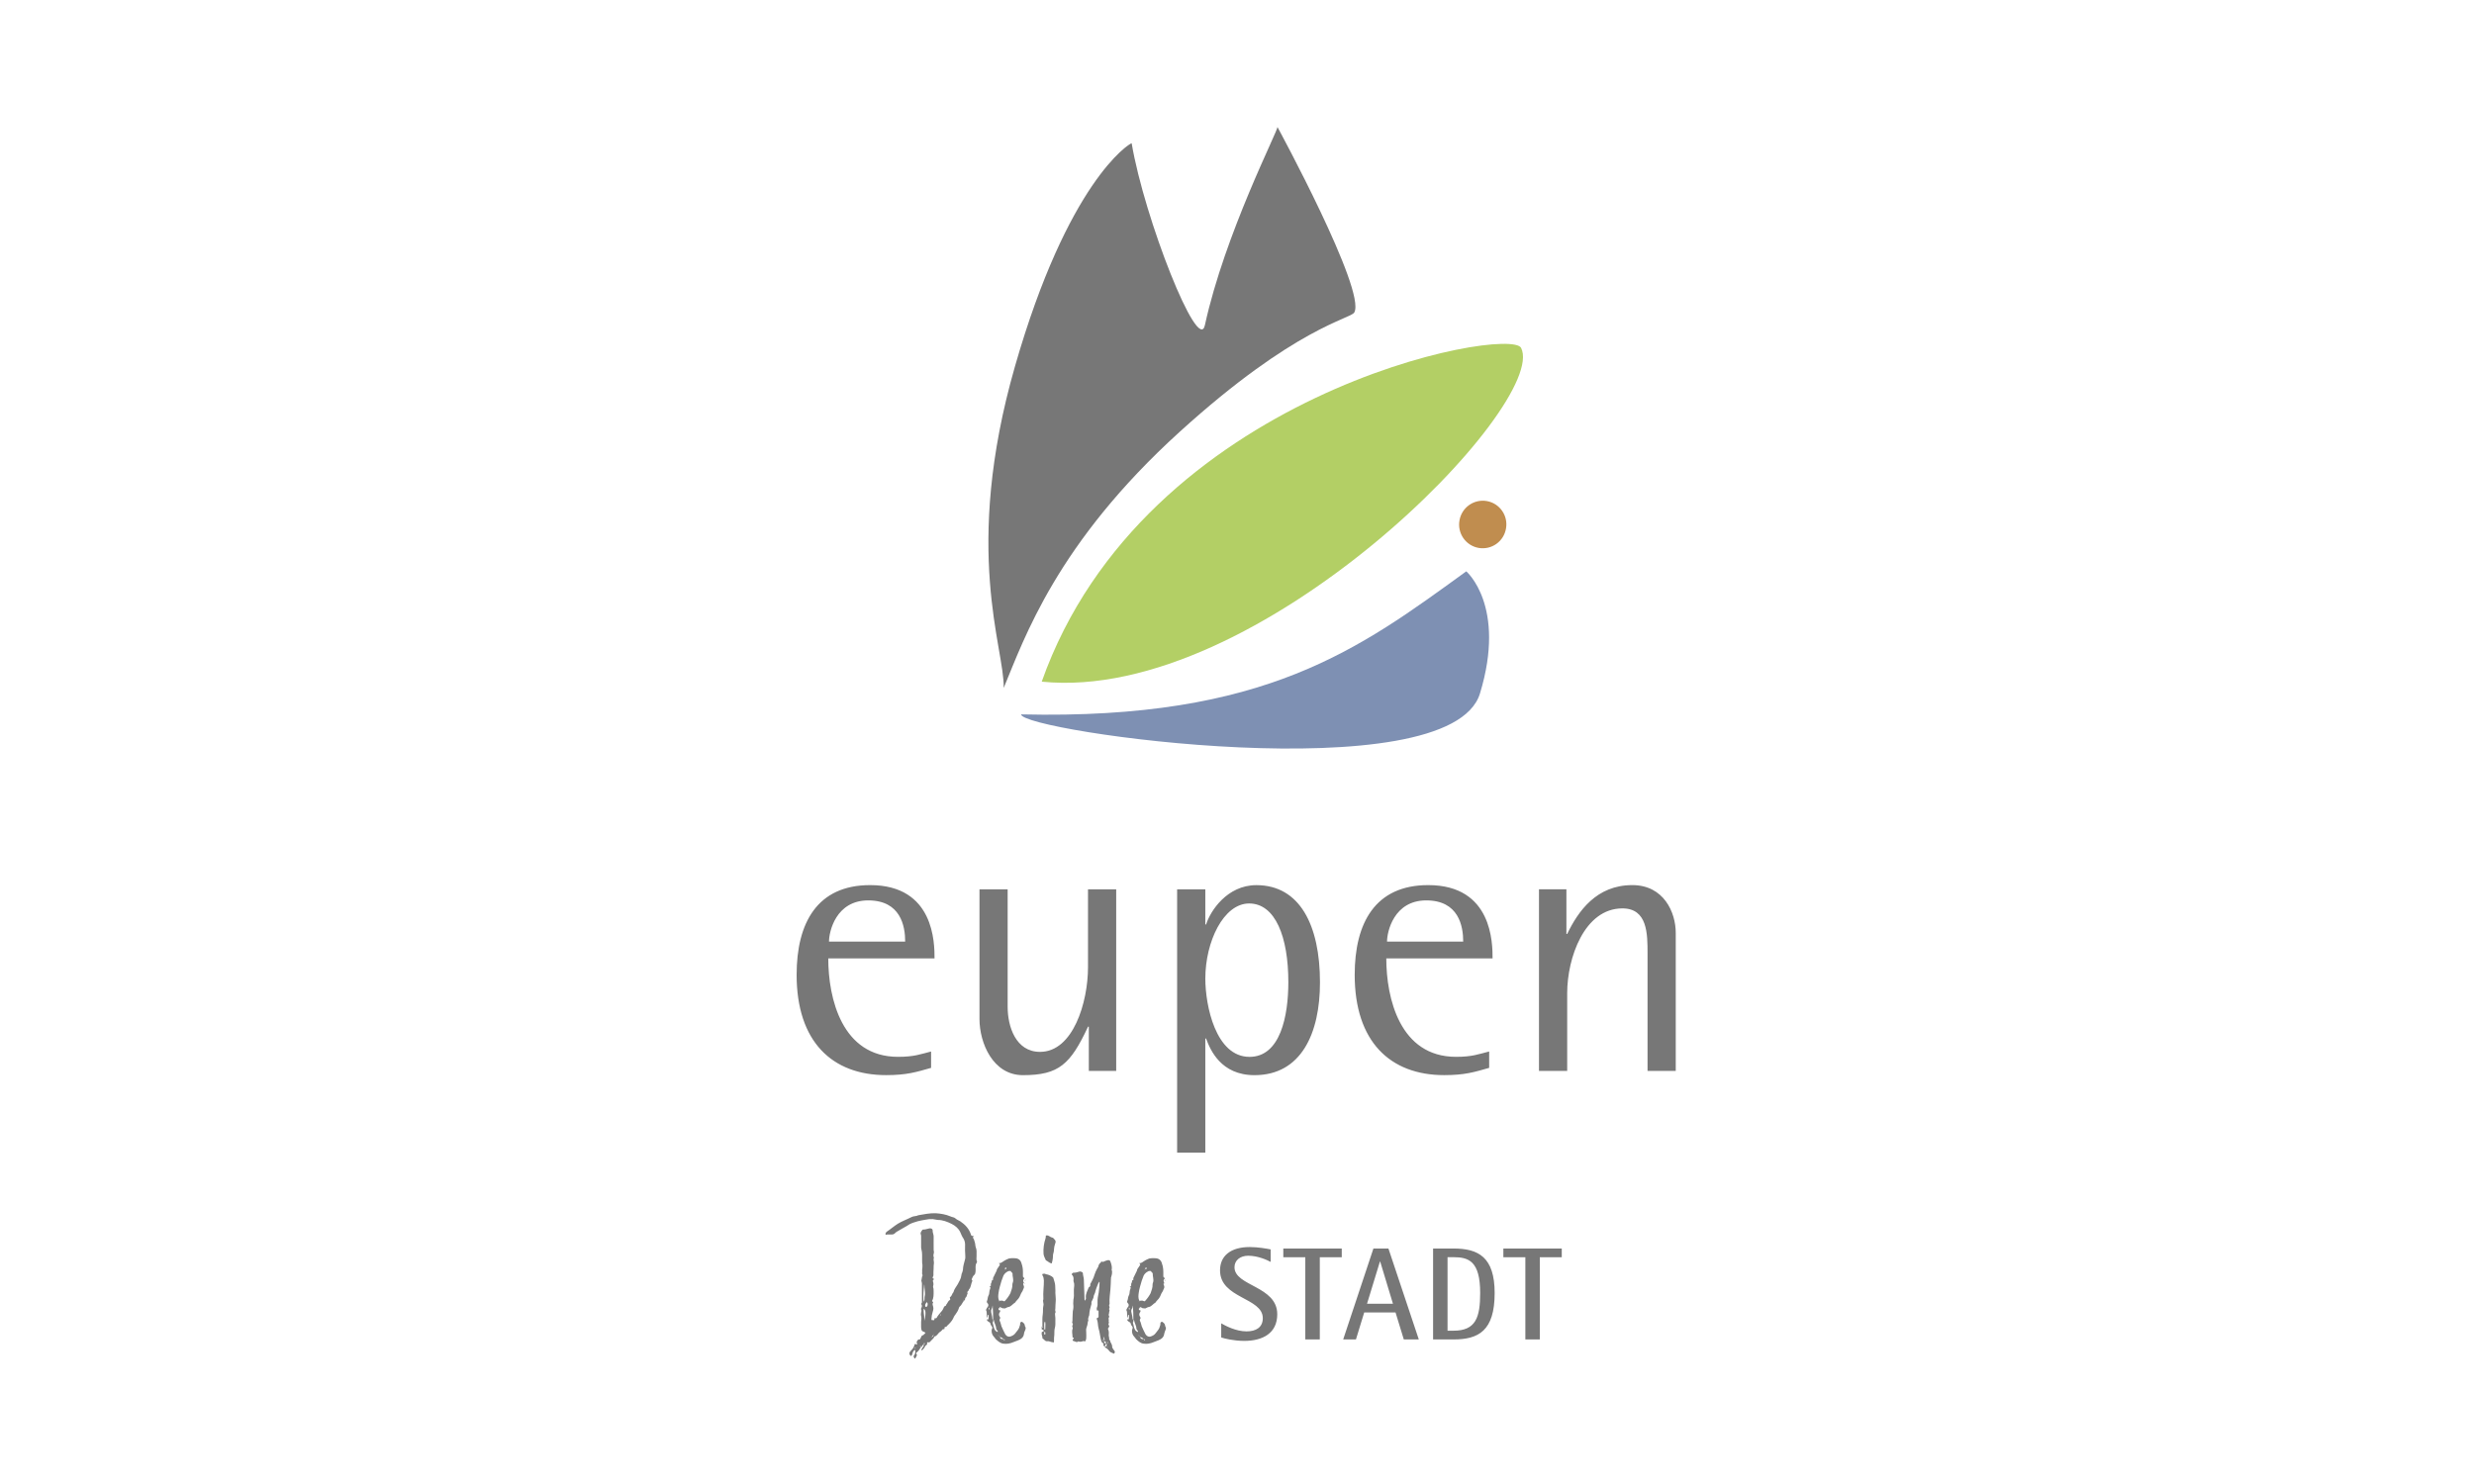
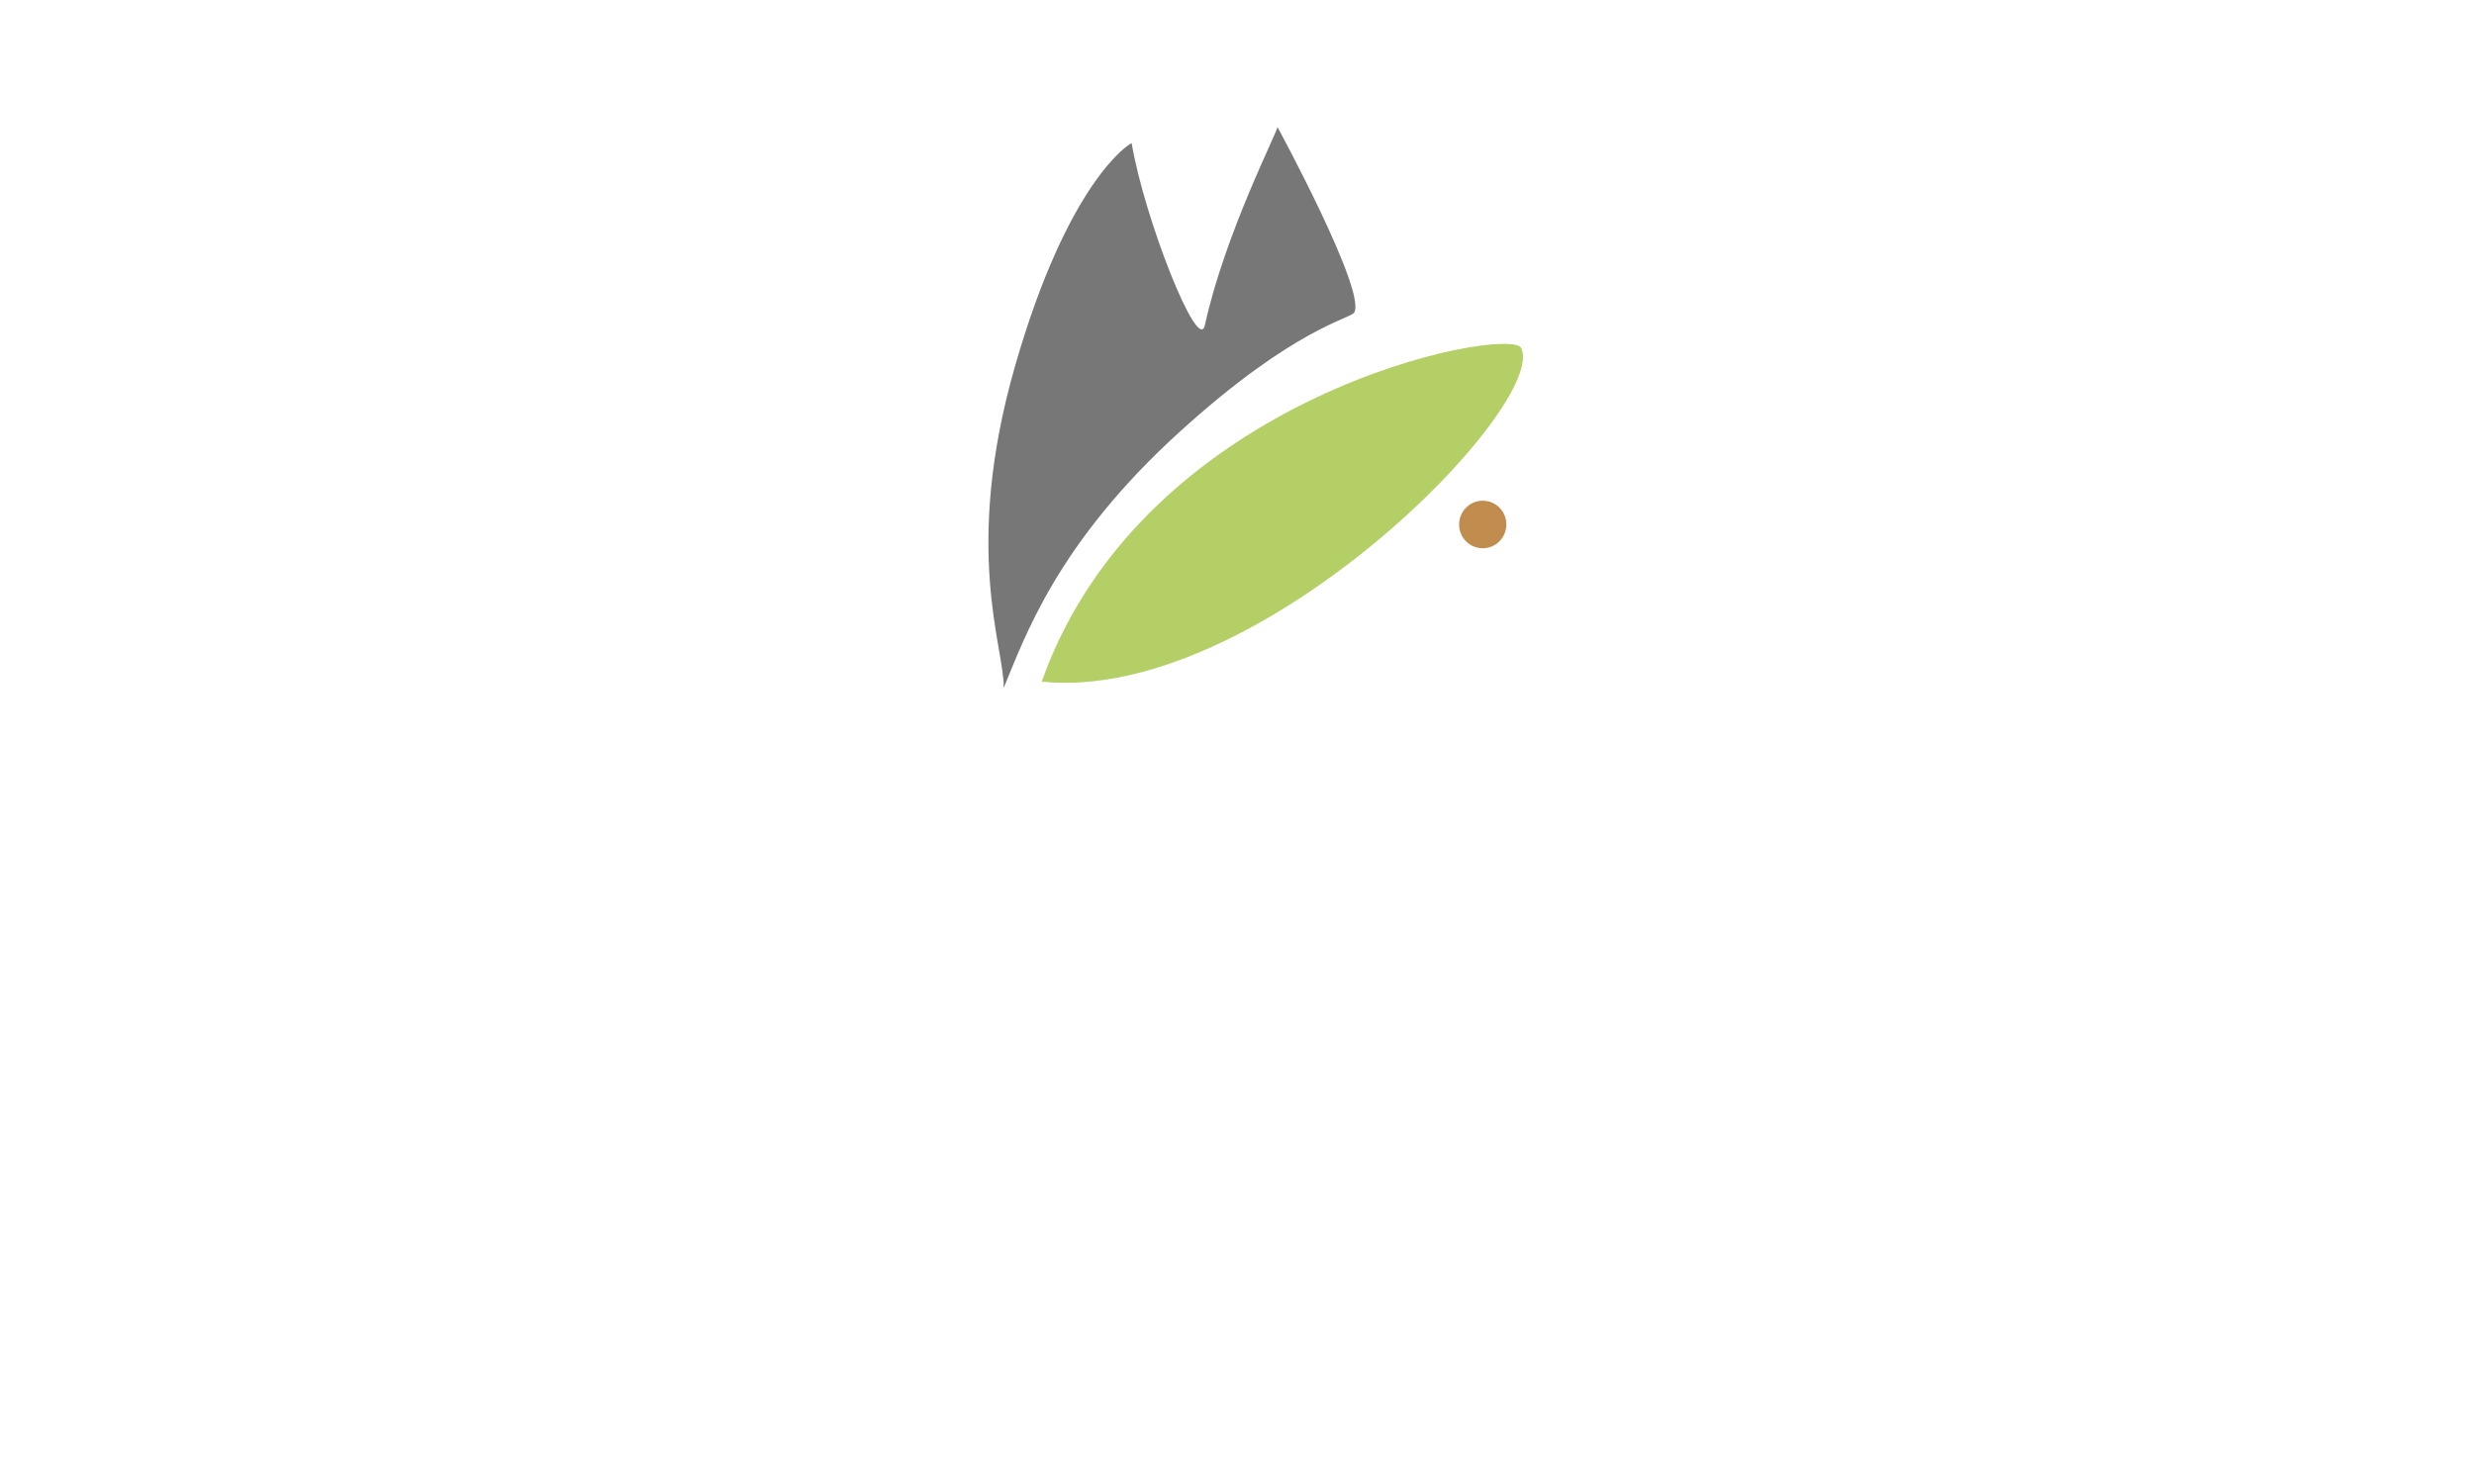
<svg xmlns="http://www.w3.org/2000/svg" width="500" height="300" viewBox="0 0 500 300" fill="none">
  <g clip-path="url(#clip0_2711_345)">
    <path d="M243.509 65.741C247.536 47.253 258.338 26.332 258.173 25.666C258.173 25.666 276.16 58.765 273.703 63.166C272.964 64.492 261.818 66.047 238.414 87.297C213.576 109.843 207.032 129.005 202.849 139.072C203.05 131.078 194.437 111.348 205.126 74.064C215.817 36.783 228.158 29.049 228.71 28.953C231.28 44.2 242.187 71.796 243.509 65.741Z" fill="#777777" />
    <path d="M304.367 106.826C304.824 104.229 303.089 101.752 300.498 101.294C299.252 101.074 297.97 101.359 296.933 102.087C295.896 102.814 295.19 103.924 294.97 105.172C294.853 105.794 294.861 106.433 294.993 107.051C295.124 107.67 295.377 108.256 295.736 108.776C296.096 109.296 296.554 109.739 297.086 110.081C297.618 110.422 298.212 110.654 298.833 110.763C299.455 110.872 300.092 110.857 300.708 110.718C301.324 110.579 301.906 110.319 302.421 109.953C302.935 109.586 303.373 109.122 303.707 108.585C304.041 108.048 304.265 107.45 304.367 106.826Z" fill="#C08D4F" />
-     <path d="M296.337 115.501C296.337 115.501 304.495 122.462 299.108 140.18C293.028 160.172 206.365 147.86 206.365 144.416C255.886 145.584 274.853 131.062 296.337 115.501Z" fill="#7E90B3" />
    <path d="M307.417 70.329C313.093 81.64 254.423 142.276 210.536 137.799C231.205 79.386 305.115 65.748 307.417 70.329Z" fill="#B3CF65" />
-     <path d="M188.176 212.567C186.025 213.107 184.793 213.645 181.482 213.645C170.166 213.645 167.394 201.841 167.394 193.742H188.871C188.871 190.733 188.871 178.93 175.858 178.93C165.161 178.93 161 186.564 161 197.058C161 210.561 168.157 217.343 179.092 217.343C183.253 217.343 185.173 216.729 188.176 215.875V212.567ZM167.543 190.352C167.543 188.346 168.926 182.021 175.47 182.021C182.013 182.021 182.94 187.186 182.94 190.352H167.543ZM220.044 216.497H225.587V179.783H219.888V195.515C219.888 202.613 216.884 212.642 210.192 212.642C205.261 212.642 203.647 207.477 203.647 203.541V179.783H197.956V206.011C197.956 210.793 200.644 217.351 206.734 217.351C214.046 217.351 216.353 215.113 219.894 207.552H220.052V216.497H220.044ZM237.898 233.009H243.598V209.948H243.755C244.599 212.261 246.758 217.351 253.533 217.351C262.999 217.351 266.77 208.863 266.77 198.608C266.77 187.037 262.693 178.937 253.914 178.937C247.99 178.937 244.599 184.184 243.755 186.88H243.598V179.783H237.898V233.009ZM243.598 197.837C243.598 190.352 247.287 182.642 252.449 182.642C257.762 182.642 260.376 189.431 260.376 198.533C260.376 205.396 258.763 213.652 252.525 213.652C245.675 213.645 243.598 203.233 243.598 197.837ZM300.954 212.567C298.795 213.107 297.57 213.645 294.26 213.645C282.944 213.645 280.172 201.841 280.172 193.742H301.65C301.65 190.733 301.65 178.93 288.644 178.93C277.94 178.93 273.787 186.564 273.787 197.058C273.787 210.561 280.943 217.343 291.879 217.343C296.04 217.343 297.96 216.729 300.963 215.875V212.567H300.954ZM280.321 190.352C280.321 188.346 281.704 182.021 288.247 182.021C294.791 182.021 295.717 187.186 295.717 190.352H280.321ZM311.031 216.497H316.732V200.764C316.732 193.668 320.197 183.637 327.891 183.637C332.972 183.637 332.972 188.802 332.972 192.739V216.497H338.671V188.57C338.671 184.485 336.287 178.93 329.893 178.93C322.654 178.93 318.965 184.177 316.732 188.802H316.574V179.776H311.031V216.497ZM256.813 252.576C256.096 252.439 254.287 252.096 252.583 252.096C248.783 252.096 246.571 253.825 246.571 256.811C246.571 262.538 255.214 262.276 255.214 266.482C255.214 268.346 253.832 269.146 251.92 269.146C249.769 269.146 247.639 268.001 246.81 267.523V270.373C247.37 270.584 249.387 271.07 251.465 271.07C255.162 271.07 258.135 269.55 258.135 265.689C258.135 259.933 249.492 260.038 249.492 256.175C249.492 254.791 250.634 253.855 252.256 253.855C254.249 253.855 256.14 254.739 256.805 255.105V252.575L256.813 252.576ZM263.805 270.777H266.734V254.154H271.17V252.395H259.359V254.154H263.805V270.779V270.777ZM271.462 270.777H274.038L275.711 265.314H282.038L283.712 270.779H286.744L280.604 252.395H277.57L271.46 270.779L271.462 270.777ZM278.886 255.03H278.939L281.517 263.555H276.28L278.886 255.03ZM289.629 270.777H293.751C298.802 270.777 302.073 269.049 302.073 261.399C302.073 254.125 298.78 252.395 293.751 252.395H289.629V270.779V270.777ZM292.55 254.146H293.745C296.8 254.146 299.146 254.918 299.146 261.392C299.146 266.325 298.264 269.012 293.745 269.012H292.55V254.146ZM308.268 270.777H311.197V254.154H315.635V252.395H303.832V254.154H308.276V270.779H308.268V270.777ZM184.844 274.671C185.152 274.498 185.181 274.198 185.316 273.959C185.346 273.892 185.248 273.794 185.21 273.719C185.144 273.616 185.144 273.518 185.21 273.451C185.614 273.181 185.817 272.777 186.084 272.402C186.22 272.402 186.256 272.268 186.325 272.163C186.392 272.029 186.459 271.828 186.697 271.828C186.667 271.931 186.697 271.998 186.667 272.096C186.524 272.305 186.39 272.52 186.264 272.739C186.233 272.806 186.092 272.875 186.264 272.942C186.294 272.942 186.399 272.942 186.436 272.912C186.608 272.672 186.877 272.469 186.944 272.201C187.049 271.931 187.519 271.893 187.347 271.489C187.347 271.459 187.519 271.288 187.549 271.325C187.75 271.43 187.884 271.355 188.021 271.19C188.289 270.854 188.692 270.614 188.864 270.18C189.439 270.075 189.573 269.468 190.006 269.236C190.142 269.131 190.314 269.035 190.41 268.832C190.516 268.63 190.881 268.794 190.948 268.526H190.985C190.889 268.526 190.814 268.488 190.851 268.39C190.851 268.354 190.918 268.354 190.948 268.323C190.985 268.293 190.985 268.218 191.015 268.189C191.12 268.189 191.149 268.256 191.149 268.354V268.323C191.351 268.084 191.554 267.851 191.792 267.649C192.196 267.245 192.568 266.774 192.771 266.235C192.848 266.063 192.951 265.903 193.077 265.762C193.346 265.36 193.652 264.954 193.787 264.447C193.808 264.347 193.854 264.254 193.921 264.177C194.362 263.84 194.496 263.3 194.834 262.927C194.863 262.927 194.899 262.927 194.899 262.889C195.139 262.754 194.968 262.447 195.168 262.312C195.407 262.148 195.371 261.803 195.505 261.602C195.64 261.43 195.438 261.294 195.505 261.16C195.61 260.988 195.81 260.921 195.81 260.687C196.282 260.216 196.215 259.506 196.521 258.93C196.557 258.863 196.319 258.727 196.387 258.593C196.521 258.323 196.626 257.95 196.857 257.785C197.126 257.544 197.126 257.312 197.163 257.006C197.163 256.736 197.193 256.43 197.163 256.13C197.163 255.861 197.193 255.591 197.365 255.322C197.432 255.216 197.499 255.12 197.432 254.986C197.26 254.581 197.394 254.139 197.365 253.736C197.365 253.197 197.432 252.657 197.193 252.119C197.088 251.811 197.126 251.474 197.021 251.174C196.888 250.838 196.888 250.501 196.618 250.195C196.618 250.195 196.722 250.03 196.722 249.956C196.722 249.887 196.685 249.82 196.685 249.783C196.446 249.956 196.282 249.783 196.244 249.619C195.871 248.405 195.063 247.561 194.056 246.886C193.749 246.684 193.384 246.579 193.143 246.347C192.839 246.041 192.434 246.078 192.098 245.905C191.157 245.501 190.142 245.329 189.103 245.262C187.922 245.224 186.742 245.463 185.599 245.666C185.158 245.905 184.659 245.8 184.218 246.041C183.305 246.512 182.328 246.849 181.453 247.387C180.647 247.896 179.967 248.503 179.197 249.012C179.13 249.049 179.092 249.117 179.063 249.184C178.996 249.29 178.928 249.386 178.966 249.52C179.063 249.723 179.168 249.588 179.272 249.558H179.944C180.347 249.588 180.72 249.558 180.991 249.184C181.125 249.049 181.297 248.982 181.461 248.876C182.066 248.503 182.641 248.204 183.217 247.867C183.455 247.732 183.658 247.597 183.859 247.462C184.397 247.194 184.934 247.058 185.471 246.886C185.981 246.782 186.481 246.646 186.99 246.579C187.486 246.464 187.996 246.419 188.505 246.445C188.841 246.482 189.177 246.579 189.513 246.617C190.56 246.617 191.471 246.991 192.345 247.425C193.084 247.799 193.726 248.338 194.064 249.079C194.265 249.521 194.437 249.994 194.706 250.36C195.012 250.869 195.079 251.37 195.041 251.945C195.041 252.523 195.012 253.091 195.079 253.668C195.109 254.041 195.109 254.378 195.012 254.678C194.84 255.322 194.639 255.959 194.609 256.669C194.609 256.872 194.504 257.073 194.437 257.312C194.362 257.449 194.316 257.599 194.303 257.755C194.234 258.465 193.862 259.035 193.562 259.611C193.258 260.149 192.822 260.622 192.689 261.235C192.383 261.505 192.419 261.976 192.016 262.215C191.814 262.351 192.218 262.62 191.949 262.822C191.747 262.927 191.613 263.128 191.508 263.331C191.441 263.495 191.336 263.601 191.239 263.735C191.208 263.84 191.172 263.974 191.105 263.974C190.799 264.041 190.732 264.311 190.633 264.55C190.499 264.887 190.26 265.126 190.029 265.396C189.79 265.704 189.521 265.973 189.357 266.311C189.326 266.415 189.185 266.512 189.154 266.512C188.782 266.34 188.887 266.646 188.82 266.819C188.789 266.991 188.684 266.857 188.617 266.857C188.445 266.857 188.243 266.991 188.243 266.654C188.264 266.15 188.355 265.651 188.512 265.172C188.684 264.663 188.684 264.364 188.512 263.855C188.482 263.766 188.472 263.671 188.483 263.577C188.495 263.484 188.528 263.394 188.579 263.315C188.648 263.151 188.512 263.181 188.445 263.114C188.415 263.084 188.348 263.008 188.379 262.979C188.713 262.402 188.684 261.729 188.684 261.085C188.648 260.846 188.715 260.546 188.617 260.344C188.484 260.038 188.715 259.768 188.648 259.498C188.617 259.364 188.648 259.229 188.579 259.125C188.476 258.922 188.549 258.817 188.686 258.683C188.82 258.547 188.751 258.518 188.579 258.444C188.476 258.405 188.476 258.271 188.512 258.204C188.579 258.032 188.684 257.867 188.648 257.665C188.648 257.261 188.648 256.887 188.684 256.482C188.684 256.108 188.684 255.704 188.751 255.337C188.782 255 188.579 254.596 188.751 254.259C188.687 254.123 188.652 253.975 188.647 253.824C188.641 253.673 188.667 253.523 188.721 253.383C188.82 253.047 188.654 252.777 188.692 252.469C188.722 252.065 188.654 250.344 188.692 249.939C188.692 249.537 188.453 249.131 188.49 248.727C188.49 248.421 188.185 248.285 187.848 248.323C187.406 248.39 187.003 248.593 186.57 248.562C186.436 248.562 186.399 248.668 186.331 248.735C186.235 248.899 186.092 249.072 186.063 249.244C186.025 249.416 186.13 249.581 186.159 249.783V252.014C186.159 252.186 186.159 252.387 186.227 252.59C186.325 252.963 186.361 253.331 186.361 253.706V254.783C186.361 255.088 186.361 255.427 186.428 255.726C186.459 256.062 186.392 256.437 186.361 256.774C186.361 256.976 186.392 257.178 186.361 257.351C186.294 257.59 186.564 257.724 186.392 257.994C186.294 258.166 186.325 258.436 186.256 258.637C186.223 258.711 186.206 258.792 186.206 258.873C186.206 258.955 186.223 259.035 186.256 259.11C186.287 259.213 186.325 259.349 186.325 259.483V263.264C186.325 263.398 186.122 263.533 186.227 263.706C186.361 263.907 186.325 264.148 186.227 264.349C186.159 264.447 186.092 264.655 186.159 264.722C186.294 264.925 186.197 265.126 186.159 265.329C186.128 265.569 186.092 265.802 186.159 266.003C186.265 266.445 186.197 266.811 186.159 267.215V268.293C186.159 268.495 186.197 268.698 186.265 268.899C186.294 269.102 186.533 269.139 186.705 269.236C186.81 269.303 186.944 269.341 187.04 269.408C186.978 269.551 186.871 269.67 186.735 269.745V269.715C186.705 269.985 186.331 269.887 186.264 270.09C186.159 270.329 186.063 270.494 185.958 270.697C185.853 270.898 185.719 270.733 185.652 270.764C185.383 270.965 185.144 271.236 185.345 271.639C185.412 271.774 185.314 271.841 185.173 271.745C185.001 271.677 184.867 271.677 184.838 271.811C184.732 272.32 184.434 272.726 184.061 273.091C183.994 273.158 183.925 273.226 183.889 273.293C183.717 273.533 183.792 273.87 184.023 274.072C184.09 274.139 184.128 274.139 184.195 274.072C184.292 273.966 184.367 273.87 184.367 273.736C184.464 273.398 184.569 273.061 184.905 272.86C185.039 273.128 184.972 273.398 184.936 273.637C184.936 273.773 184.762 273.907 184.703 274.041C184.598 274.177 184.636 274.282 184.703 274.378C184.749 274.431 184.815 274.565 184.844 274.671ZM186.705 263.122C186.638 262.919 186.608 262.544 186.608 262.073C186.608 261.16 186.742 259.977 186.78 259.611L186.818 259.851C186.818 260.389 186.951 260.965 186.951 261.505C186.951 261.669 186.951 261.878 186.885 262.043C186.818 262.312 186.885 262.62 186.818 262.889C186.802 262.95 186.735 263.189 186.705 263.122ZM194.825 262.852C194.758 262.852 194.727 262.852 194.691 262.822V262.785C194.788 262.747 194.788 262.815 194.825 262.852ZM187.175 264.2C187.072 264.2 186.974 264.102 186.974 263.892C186.974 263.719 187.078 263.488 187.309 263.218L187.444 263.421C187.482 263.526 187.482 263.585 187.482 263.69C187.475 264.035 187.311 264.2 187.175 264.2ZM186.802 267.005V266.7C186.802 266.258 186.764 265.892 186.697 265.45C186.667 265.209 186.667 264.91 186.667 264.604C186.936 264.671 187.041 265.008 187.041 265.45C187.041 266.055 186.869 266.803 186.802 267.005ZM190.104 265.921C190.037 265.921 189.999 265.815 190.037 265.718C190.037 265.718 190.067 265.687 190.104 265.687C190.104 265.756 190.142 265.794 190.142 265.861C190.142 265.854 190.104 265.892 190.104 265.921ZM188.654 269.873C188.654 269.805 188.684 269.805 188.722 269.738C188.789 269.873 188.722 269.873 188.654 269.873ZM188.453 270.247C188.453 270.113 188.453 269.977 188.625 269.912C188.625 270.044 188.655 270.209 188.453 270.247ZM188.386 270.412C188.319 270.442 188.281 270.381 188.319 270.344C188.319 270.306 188.35 270.277 188.415 270.277C188.423 270.344 188.424 270.381 188.386 270.412ZM186.705 271.796C186.705 271.7 186.735 271.631 186.735 271.556C186.735 271.52 186.802 271.489 186.802 271.489C186.833 271.52 186.869 271.52 186.869 271.556C186.907 271.7 186.869 271.796 186.705 271.796ZM186.092 272.373L185.995 272.305C185.964 272.274 185.964 272.201 185.964 272.133C185.964 272.096 185.995 272.096 186.033 272.065C186.063 272.096 186.1 272.171 186.1 272.238V272.373H186.092ZM184.882 272.575C184.882 272.575 184.852 272.544 184.852 272.508L184.957 272.402L185.062 272.508C185.01 272.546 184.947 272.57 184.882 272.575ZM202.81 271.631C203.483 271.729 204.155 271.601 204.797 271.326C205.133 271.219 205.441 271.055 205.777 270.951C206.419 270.681 206.889 270.306 206.956 269.594C206.986 269.326 207.12 269.087 207.225 268.817C207.292 268.683 207.292 268.511 207.292 268.344C207.158 268.248 207.158 268.107 207.12 267.942C207.09 267.605 206.852 267.433 206.583 267.23C206.449 267.163 206.209 267.268 206.18 267.469C206.18 267.642 206.18 267.875 206.075 268.076C205.978 268.616 205.603 269.02 205.269 269.431C205.057 269.744 204.75 269.981 204.394 270.105C203.922 270.344 203.454 270.172 203.184 269.768C202.915 269.229 202.646 268.719 202.409 268.143C202.272 267.77 202.235 267.366 202.034 266.998C201.996 266.864 201.996 266.729 202.065 266.663C202.161 266.489 202.199 266.392 202.065 266.221C201.862 265.913 201.824 265.614 202.034 265.306C202.101 265.239 202.13 265.172 202.13 265.105C202.161 264.94 202.13 264.768 201.891 264.873C201.891 264.873 201.824 264.805 201.824 264.767C201.788 264.596 201.788 264.462 201.96 264.393C201.99 264.229 202.13 264.229 202.264 264.296C202.466 264.364 202.571 264.565 202.841 264.46C203.041 264.596 203.213 264.46 203.416 264.364C203.513 264.326 203.655 264.229 203.752 264.229C204.357 264.162 204.663 263.585 205.164 263.315C205.336 263.009 205.635 262.777 205.836 262.508C206.171 262.104 206.239 261.593 206.545 261.16C206.681 261.026 206.717 260.787 206.814 260.584C206.895 260.472 206.941 260.339 206.948 260.201C206.955 260.063 206.922 259.926 206.852 259.806C206.814 259.671 206.746 259.604 206.814 259.468C206.814 259.401 206.881 259.401 206.95 259.364C206.778 259.094 206.681 258.788 206.98 258.518C207.114 258.383 206.98 258.346 206.912 258.279C206.807 258.248 206.74 258.107 206.74 258.04V257.194C206.74 256.617 206.673 256.011 206.471 255.471C206.306 254.73 205.798 254.357 205.059 254.357C204.82 254.326 204.587 254.357 204.319 254.357C204.022 254.364 203.732 254.446 203.475 254.596C203.274 254.701 203.034 254.797 202.871 254.931L202.399 255.239C202.228 255.344 202.065 255.344 201.824 255.375C201.96 255.442 202.027 255.479 202.063 255.576C202.101 255.607 202.063 255.71 202.033 255.779C201.966 255.913 201.862 256.047 201.765 256.183C201.66 256.384 201.429 256.556 201.429 256.857C201.16 257.329 200.957 257.904 200.689 258.375C200.622 258.511 200.861 258.712 200.554 258.78C200.353 258.884 200.487 259.116 200.353 259.319C200.218 259.491 200.248 259.722 200.248 259.925C200.218 260.03 200.114 260.059 200.047 260.097C199.912 260.134 199.979 260.203 200.084 260.232C200.151 260.27 200.256 260.299 200.151 260.404C200.005 260.745 199.924 261.111 199.912 261.482C199.899 261.625 199.853 261.763 199.778 261.886C199.576 262.261 199.643 262.694 199.442 263.069C199.427 263.128 199.428 263.191 199.446 263.25C199.463 263.309 199.495 263.363 199.539 263.405C199.778 263.645 199.807 263.878 199.673 264.117C199.501 264.29 199.434 264.491 199.337 264.655C199.165 264.895 199.442 265.03 199.404 265.262C199.404 265.434 199.404 265.597 199.434 265.8C199.465 265.972 199.404 266.206 199.568 266.407C199.606 266.206 199.606 266.072 199.606 265.934C199.606 265.869 199.673 265.8 199.673 265.8C199.771 265.8 199.807 265.869 199.807 265.936C199.807 266.175 199.807 266.445 199.771 266.677C199.771 266.744 199.74 266.744 199.635 266.707C199.605 266.707 199.532 266.677 199.501 266.707C199.471 266.774 199.434 266.841 199.501 266.947C199.568 267.014 199.635 267.111 199.771 267.186C200.04 267.32 200.174 267.456 200.212 267.762C200.279 267.963 200.451 268.069 200.516 268.235C200.549 268.284 200.566 268.343 200.566 268.402C200.566 268.462 200.549 268.52 200.516 268.57C200.461 268.675 200.425 268.789 200.413 268.907C200.382 269.416 200.518 269.851 200.854 270.224C201.026 270.36 201.093 270.532 201.188 270.666C201.66 271.085 202.138 271.565 202.81 271.631ZM203.11 256.572C203.11 256.505 203.11 256.37 203.14 256.302C203.14 256.271 203.274 256.271 203.311 256.271C203.349 256.271 203.416 256.302 203.416 256.378C203.416 256.408 203.385 256.512 203.349 256.512C203.282 256.535 203.213 256.535 203.11 256.573V256.572ZM203.013 256.669C202.982 256.602 203.013 256.564 203.08 256.564C203.08 256.594 203.049 256.631 203.049 256.669H203.013ZM201.87 263.084C201.764 262.979 201.87 262.979 201.937 262.979C201.668 262.44 201.735 261.901 201.802 261.393C201.908 260.546 202.176 259.738 202.407 258.93C202.504 258.593 202.676 258.287 202.781 257.919C202.982 257.477 203.318 257.209 203.722 257.005C203.828 256.939 203.96 256.939 204.058 256.939C204.163 256.939 204.297 256.939 204.297 256.976C204.327 257.215 204.671 257.283 204.633 257.485C204.602 258.061 204.902 258.668 204.701 259.244C204.637 259.382 204.604 259.533 204.604 259.686C204.634 260.291 204.402 260.831 204.201 261.437C203.911 261.989 203.549 262.5 203.125 262.957C203.057 263.061 202.959 263.091 202.818 263.024C202.549 262.822 202.243 262.986 201.945 262.957V262.994L201.87 263.084ZM207.12 258.861C207.227 258.861 207.323 258.861 207.227 258.69C207.227 258.765 207.158 258.794 207.12 258.863V258.861ZM207.053 258.997C207.084 258.966 207.084 258.892 207.12 258.863C207.09 258.893 207.024 258.893 207.024 258.966C206.986 258.997 207.023 259.035 207.053 258.997ZM207.023 259.543H207.061C207.091 259.447 207.024 259.408 206.994 259.408C206.986 259.439 206.986 259.506 207.024 259.543H207.023ZM200.718 266.767C200.622 266.767 200.554 266.7 200.554 266.631C200.554 266.123 200.382 265.689 200.315 265.247C200.272 265.018 200.306 264.781 200.413 264.573C200.584 264.401 200.518 264.169 200.615 263.93C200.689 264.91 200.718 265.825 200.718 266.767ZM199.875 264.739C199.837 264.701 199.807 264.671 199.807 264.602L199.837 264.364H199.904C199.904 264.431 199.971 264.537 199.971 264.633C199.979 264.671 199.912 264.709 199.875 264.739ZM202.034 264.573C202.101 264.604 202.13 264.573 202.101 264.506C202.034 264.476 201.996 264.476 201.966 264.401C202.004 264.468 202.004 264.537 202.034 264.573ZM201.496 269.229C201.324 269.125 201.161 269.027 201.055 268.825C200.787 268.352 200.787 267.881 200.613 267.373C200.75 267.171 200.712 267.037 200.75 266.796C200.787 266.796 200.854 266.834 200.854 266.864C200.921 267.44 201.325 267.979 201.325 268.585C201.354 268.788 201.563 268.921 201.66 269.125V269.192C201.63 269.296 201.593 269.267 201.496 269.229ZM201.87 270.044C201.802 270.044 201.764 270.008 201.764 269.94C201.764 269.902 201.794 269.902 201.794 269.902C201.832 269.979 201.832 270.008 201.87 270.044ZM202.071 270.209C201.966 270.209 201.937 270.142 201.937 270.075C201.995 270.103 202.042 270.15 202.071 270.209ZM202.81 270.718C202.339 270.718 202.138 270.614 202.071 270.247C202.206 270.314 202.34 270.381 202.445 270.419C202.609 270.48 202.707 270.584 202.81 270.718ZM203.013 270.921C202.982 270.921 202.908 270.921 202.877 270.883C202.847 270.815 202.847 270.787 202.81 270.748H202.946C203.013 270.748 203.041 270.779 203.08 270.815C203.08 270.883 203.041 270.921 203.013 270.921ZM212.418 255.389C212.515 255.427 212.552 255.427 212.582 255.322C212.649 255.052 212.716 254.812 212.754 254.544C212.821 254.236 212.784 253.937 212.821 253.63C212.851 253.361 212.993 253.091 212.993 252.822C212.993 252.552 213.06 252.245 213.09 251.976C213.134 251.77 213.191 251.568 213.262 251.37C213.434 251.033 213.329 250.726 213.06 250.494C212.955 250.36 212.821 250.187 212.657 250.187C212.253 250.12 211.984 249.715 211.543 249.745L211.371 249.776C211.341 249.977 211.371 250.149 211.304 250.352C210.968 251.351 210.831 252.407 210.901 253.459C210.931 253.966 211.207 254.334 211.372 254.776C211.738 254.948 212.007 255.255 212.418 255.389ZM212.985 271.392C212.985 271.288 213.052 271.19 213.016 271.085C212.985 270.681 213.046 270.239 213.082 269.805C213.119 269.363 213.052 268.892 213.187 268.459C213.321 267.986 213.291 267.514 213.291 267.043V266.437C213.254 266.198 213.254 265.965 213.224 265.726C213.157 265.486 213.396 265.283 213.329 265.149C213.194 264.91 213.291 264.677 213.291 264.476C213.329 264.003 213.291 263.533 213.358 263.091C213.426 262.619 213.291 261.841 213.291 261.369C213.329 260.861 213.254 260.36 213.254 259.851C213.224 259.274 212.985 258.802 212.851 258.264C212.447 257.889 211.938 257.687 211.401 257.59C211.304 257.59 211.237 257.485 211.132 257.485C210.998 257.485 210.863 257.485 210.729 257.515C210.595 257.62 210.662 257.822 210.729 257.889C210.931 258.197 210.931 258.533 210.968 258.87C210.998 260.014 210.767 261.168 210.87 262.651C210.67 263.091 211.006 263.526 210.87 263.937C210.737 264.543 210.834 265.149 210.737 265.764C210.639 266.37 210.67 266.976 210.67 267.59V268.062C210.467 268.197 210.534 268.331 210.534 268.503C210.504 268.706 210.534 268.876 210.842 268.773C210.878 268.773 210.945 269.177 210.842 269.245C210.775 269.274 210.639 269.139 210.572 269.245C210.438 269.619 210.572 269.956 210.677 270.322C210.708 270.36 210.61 270.457 210.647 270.494C210.781 270.628 210.916 270.764 211.088 270.898C211.222 271.033 211.394 271.168 211.625 271.137C212.028 271.07 212.336 271.309 212.701 271.34C212.783 271.325 212.888 271.363 212.985 271.392ZM211.17 268.794L211.065 268.727C211.065 268.526 211.035 268.151 211.035 267.814C211.035 267.575 211.065 267.341 211.141 267.209C211.245 267.073 211.275 267.514 211.275 267.651C211.268 267.881 211.269 269.229 211.17 268.794ZM210.759 268.421C210.729 268.354 210.692 268.315 210.692 268.256C210.662 268.218 210.692 268.151 210.692 268.122C210.723 268.122 210.788 268.122 210.788 268.189C210.819 268.219 210.819 268.293 210.819 268.354C210.826 268.39 210.797 268.39 210.759 268.421ZM211.035 269.633V269.596C211.035 269.46 211.065 269.357 211.065 269.221L211.17 269.251C211.371 269.251 211.103 269.29 211.275 269.521C211.371 269.671 211.065 269.979 211.035 269.633ZM225.117 273.652C225.117 273.652 225.221 273.616 225.221 273.585C225.252 273.413 225.393 273.315 225.252 273.113C225.145 272.942 224.811 272.575 224.78 272.335C224.78 271.893 224.646 271.692 224.446 271.325C224.339 271.19 224.377 271.085 224.377 270.989C224.377 270.883 224.138 270.959 224.175 270.787C224.205 270.517 224.108 270.247 224.071 269.979C224.108 269.537 224.138 269.102 223.936 268.698C223.906 268.601 223.906 268.562 223.974 268.495C224.146 268.264 224.309 268.053 224.041 267.822C224.01 267.755 224.01 267.649 224.079 267.515C224.105 267.456 224.119 267.392 224.119 267.328C224.119 267.263 224.105 267.199 224.079 267.14C224.01 267.073 224.146 266.834 224.079 266.736C223.982 266.564 224.079 266.43 224.146 266.264C224.182 266.198 224.182 266.062 224.146 266.026C224.01 265.861 224.079 265.651 224.146 265.45C224.182 265.314 224.146 265.142 224.213 265.008C224.318 264.873 224.146 264.738 224.146 264.604C224.182 264.468 224.28 264.296 224.243 264.2C224.146 263.997 224.108 263.825 224.243 263.623C224.28 263.585 224.243 263.517 224.243 263.488C224.175 262.544 224.347 261.631 224.415 260.689C224.452 260.015 224.519 259.303 224.519 258.631C224.519 258.524 224.557 258.459 224.519 258.361C224.654 257.822 224.893 257.283 224.654 256.669C224.654 256.669 224.691 256.639 224.691 256.602C224.757 256.093 224.624 255.591 224.452 255.12C224.318 254.783 224.28 254.745 223.944 254.745C223.674 254.812 223.435 254.851 223.204 254.985C223.07 255.052 222.906 255.157 222.696 255.052C222.66 254.985 222.524 255.052 222.495 255.158C222.457 255.36 222.226 255.36 222.159 255.532C222.091 255.704 221.987 255.837 221.987 256.003C221.949 256.175 221.852 256.273 221.785 256.376C221.534 256.815 221.331 257.28 221.179 257.762C221.091 258.09 220.966 258.406 220.806 258.706C220.635 258.974 220.537 259.311 220.335 259.581C220.403 259.887 220.335 260.12 220.031 260.255C219.79 260.928 219.387 261.535 219.454 262.312C219.521 262.485 219.417 262.649 219.349 262.822L219.253 262.927C219.215 262.86 219.185 262.822 219.185 262.755C219.154 261.407 219.089 260.09 219.051 258.735C219.051 258.262 218.848 257.822 218.848 257.351C218.812 257.215 218.648 257.148 218.514 257.081C218.378 257.043 218.206 257.014 218.073 257.081C217.698 257.178 217.333 257.32 216.93 257.283C216.862 257.283 216.758 257.38 216.69 257.418C216.623 257.523 216.556 257.657 216.659 257.724C216.9 257.963 216.967 258.233 216.967 258.532C216.936 258.773 216.936 259.072 217.033 259.274C217.138 259.514 217.064 259.678 217.1 259.88C217.029 260.418 217.007 260.962 217.033 261.505C217.033 261.811 217.064 262.111 217.003 262.38C216.9 262.755 216.936 263.122 216.9 263.495C216.936 263.87 216.967 264.273 216.9 264.64C216.829 264.917 216.794 265.201 216.795 265.486C216.795 265.823 216.758 266.13 216.758 266.43C216.72 266.7 216.795 267.006 216.69 267.276C216.659 267.312 216.69 267.38 216.72 267.448C216.854 267.62 216.854 267.783 216.758 267.919C216.652 268.084 216.72 268.189 216.758 268.323C216.795 268.428 216.825 268.526 216.795 268.593C216.556 269.131 216.758 269.671 216.758 270.209C216.72 270.344 216.825 270.412 216.959 270.45C217.026 270.486 217.056 270.517 216.997 270.584L216.825 270.787C216.72 270.959 216.787 271.055 216.959 271.091C217.295 271.16 217.601 271.466 217.937 271.16C218.244 271.332 218.543 271.227 218.85 271.13C218.892 271.111 218.938 271.102 218.984 271.102C219.03 271.102 219.076 271.111 219.118 271.13C219.29 271.236 219.357 271.13 219.425 270.965C219.462 270.831 219.529 270.697 219.529 270.561C219.567 270.157 219.529 269.753 219.529 269.349C219.529 269.041 219.462 268.742 219.567 268.472C219.732 268.04 219.835 267.586 219.872 267.125C220.075 266.954 219.836 266.721 219.939 266.482C220.008 266.28 220.046 266.04 220.142 265.838V265.733C220.178 265.059 220.342 264.416 220.545 263.773C220.583 263.668 220.612 263.533 220.583 263.436C220.545 263.197 220.679 262.994 220.784 262.791C220.851 262.59 221.015 262.387 221.015 262.148C221.053 261.744 221.351 261.437 221.389 261.003C221.494 260.599 221.658 260.226 221.792 259.858C221.859 259.619 221.995 259.386 222.129 259.146H222.195C222.195 259.146 222.226 259.184 222.226 259.213C222.195 259.887 222.159 260.599 222.054 261.271C221.92 261.947 221.785 262.59 221.815 263.233C221.815 263.608 221.852 263.945 221.71 264.282C221.605 264.454 221.68 264.686 221.68 264.887C221.71 264.918 221.786 264.956 221.815 264.956C221.882 264.986 221.949 264.82 222.016 264.986V266.033C222.054 266.206 221.986 266.338 221.844 266.407C221.71 266.474 221.576 266.437 221.672 266.677C221.874 267.149 221.874 267.657 221.941 268.128C222.008 268.465 222.077 268.802 222.18 269.139C222.287 269.514 222.287 269.88 222.383 270.255C222.45 270.561 222.48 270.861 222.621 271.168C222.688 271.302 222.726 271.503 222.958 271.541C223.063 271.541 223.063 271.677 223.025 271.744C222.891 272.014 223.092 272.081 223.263 272.216V272.186C223.332 272.014 223.502 271.878 223.466 271.677C223.502 271.677 223.533 271.677 223.571 271.713C223.638 271.713 223.772 271.677 223.705 271.849C223.638 271.954 223.638 272.05 223.6 272.184H223.265C223.294 272.253 223.332 272.387 223.399 272.425C223.84 272.626 224.003 272.898 224.339 273.271C224.446 273.383 224.952 273.555 225.117 273.652ZM223.16 270.921C223.025 270.787 222.988 270.314 223.025 270.18L223.263 270.823C223.302 270.951 223.233 270.951 223.16 270.921ZM223.025 271.085C222.988 271.085 222.958 271.085 222.92 271.018C222.883 270.988 222.92 270.913 222.92 270.883C222.92 270.852 222.95 270.852 222.95 270.815C222.988 270.883 223.017 270.921 223.017 270.988C223.063 271.018 223.025 271.055 223.025 271.085ZM223.435 271.662C223.368 271.631 223.338 271.631 223.302 271.556L223.063 271.152C223.197 271.152 223.263 271.152 223.368 271.19C223.502 271.258 223.54 271.363 223.473 271.526L223.435 271.663V271.662ZM223.907 271.527C223.869 271.527 223.839 271.527 223.801 271.459C223.772 271.428 223.801 271.355 223.772 271.325C223.772 271.288 223.802 271.288 223.802 271.258C223.839 271.325 223.907 271.355 223.907 271.422C223.937 271.459 223.907 271.497 223.907 271.527ZM223.801 272.402C223.735 272.366 223.772 272.297 223.697 272.238L223.869 272.343C223.907 272.404 223.869 272.44 223.802 272.404L223.801 272.402ZM231.152 271.631C231.824 271.729 232.497 271.601 233.14 271.326C233.475 271.219 233.782 271.055 234.118 270.951C234.76 270.681 235.231 270.306 235.299 269.594C235.336 269.326 235.471 269.087 235.567 268.817C235.635 268.683 235.635 268.511 235.635 268.344C235.5 268.248 235.5 268.107 235.463 267.942C235.425 267.605 235.194 267.433 234.925 267.23C234.791 267.163 234.552 267.268 234.522 267.469C234.522 267.642 234.522 267.875 234.424 268.076C234.319 268.616 233.953 269.02 233.618 269.431C233.406 269.744 233.1 269.981 232.743 270.105C232.273 270.344 231.803 270.172 231.534 269.768C231.264 269.229 230.995 268.719 230.758 268.143C230.621 267.77 230.584 267.366 230.383 266.998C230.353 266.864 230.353 266.729 230.42 266.663C230.517 266.489 230.555 266.392 230.42 266.221C230.219 265.913 230.181 265.614 230.383 265.306C230.45 265.239 230.487 265.172 230.487 265.105C230.525 264.94 230.487 264.768 230.248 264.873C230.248 264.873 230.181 264.805 230.181 264.767C230.145 264.596 230.145 264.462 230.317 264.393C230.353 264.229 230.487 264.229 230.621 264.296C230.823 264.364 230.928 264.565 231.197 264.46C231.4 264.596 231.57 264.46 231.772 264.364C231.87 264.326 232.011 264.229 232.109 264.229C232.714 264.162 233.02 263.585 233.528 263.315C233.7 263.009 234 262.777 234.201 262.508C234.535 262.104 234.604 261.593 234.91 261.16C235.045 261.026 235.081 260.787 235.179 260.584C235.259 260.472 235.306 260.339 235.312 260.201C235.319 260.063 235.286 259.926 235.217 259.806C235.179 259.671 235.11 259.604 235.179 259.468C235.179 259.401 235.246 259.401 235.313 259.364C235.142 259.094 235.045 258.788 235.351 258.518C235.485 258.383 235.351 258.346 235.284 258.279C235.179 258.248 235.112 258.107 235.112 258.04V257.194C235.112 256.617 235.045 256.011 234.843 255.471C234.671 254.73 234.17 254.357 233.423 254.357C233.184 254.326 232.952 254.357 232.684 254.357C232.387 254.364 232.096 254.446 231.839 254.596C231.639 254.701 231.398 254.797 231.235 254.931L230.764 255.239C230.592 255.344 230.429 255.344 230.189 255.375C230.323 255.442 230.391 255.479 230.428 255.576C230.458 255.607 230.428 255.71 230.391 255.779C230.323 255.913 230.219 256.047 230.122 256.183C230.017 256.384 229.786 256.556 229.786 256.857C229.516 257.329 229.314 257.904 229.046 258.375C228.979 258.511 229.218 258.712 228.911 258.78C228.71 258.884 228.844 259.116 228.71 259.319C228.575 259.491 228.613 259.722 228.613 259.925C228.575 260.03 228.479 260.059 228.41 260.097C228.276 260.134 228.343 260.203 228.441 260.232C228.508 260.27 228.613 260.299 228.508 260.404C228.361 260.745 228.28 261.111 228.269 261.482C228.256 261.625 228.21 261.763 228.135 261.886C227.933 262.261 228 262.694 227.799 263.069C227.768 263.174 227.799 263.308 227.904 263.405C228.143 263.645 228.171 263.878 228.038 264.117C227.866 264.29 227.799 264.491 227.701 264.655C227.529 264.895 227.799 265.03 227.768 265.262C227.768 265.434 227.768 265.597 227.799 265.8C227.835 265.972 227.768 266.206 227.933 266.407C227.971 266.206 227.971 266.072 227.971 265.934C227.971 265.869 228.038 265.8 228.038 265.8C228.135 265.8 228.171 265.869 228.171 265.936C228.171 266.175 228.171 266.445 228.135 266.677C228.135 266.744 228.097 266.744 228 266.707C227.963 266.707 227.896 266.677 227.866 266.707C227.835 266.774 227.799 266.841 227.866 266.947C227.933 267.014 227.999 267.111 228.135 267.186C228.404 267.32 228.538 267.456 228.576 267.762C228.643 267.963 228.815 268.069 228.88 268.235C228.913 268.284 228.931 268.343 228.931 268.402C228.931 268.462 228.913 268.52 228.88 268.57C228.831 268.677 228.798 268.79 228.785 268.907C228.746 269.416 228.882 269.851 229.226 270.224C229.398 270.36 229.465 270.532 229.56 270.666C230.002 271.085 230.473 271.565 231.152 271.631ZM231.451 256.572C231.451 256.505 231.451 256.37 231.488 256.302C231.488 256.271 231.623 256.271 231.66 256.271C231.698 256.271 231.766 256.302 231.766 256.378C231.766 256.408 231.728 256.512 231.698 256.512C231.622 256.535 231.556 256.535 231.451 256.573V256.572ZM231.354 256.669C231.318 256.602 231.354 256.564 231.421 256.564C231.421 256.594 231.391 256.631 231.391 256.669H231.354ZM230.204 263.084C230.107 262.979 230.204 262.979 230.271 262.979C230.002 262.44 230.07 261.901 230.137 261.393C230.24 260.546 230.51 259.738 230.741 258.93C230.847 258.593 231.01 258.287 231.115 257.919C231.318 257.477 231.652 257.209 232.057 257.005C232.16 256.939 232.296 256.939 232.392 256.939C232.498 256.939 232.632 256.939 232.632 256.976C232.662 257.215 233.005 257.283 232.967 257.485C232.938 258.061 233.236 258.668 233.035 259.244C232.971 259.382 232.938 259.533 232.938 259.686C232.968 260.291 232.736 260.831 232.535 261.437C232.245 261.989 231.883 262.5 231.459 262.957C231.392 263.061 231.287 263.091 231.152 263.024C230.884 262.822 230.577 262.986 230.279 262.957V262.994L230.204 263.084ZM235.463 258.861C235.567 258.861 235.664 258.861 235.567 258.69C235.567 258.765 235.5 258.794 235.463 258.863V258.861ZM235.395 258.997C235.425 258.966 235.425 258.892 235.463 258.863C235.425 258.893 235.357 258.893 235.357 258.966C235.328 258.997 235.366 259.035 235.395 258.997ZM235.364 259.543H235.402C235.433 259.447 235.366 259.408 235.336 259.408C235.328 259.439 235.326 259.506 235.364 259.543ZM229.061 266.767C228.964 266.767 228.89 266.7 228.89 266.631C228.89 266.123 228.718 265.689 228.651 265.247C228.598 265.017 228.635 264.776 228.754 264.573C228.926 264.401 228.851 264.169 228.956 263.93C229.023 264.91 229.061 265.825 229.061 266.767ZM228.217 264.739C228.179 264.701 228.15 264.671 228.15 264.602L228.181 264.364H228.246C228.246 264.431 228.314 264.537 228.314 264.633C228.322 264.671 228.254 264.709 228.217 264.739ZM230.376 264.573C230.443 264.604 230.481 264.573 230.443 264.506C230.376 264.476 230.338 264.476 230.309 264.401C230.339 264.468 230.339 264.537 230.376 264.573ZM229.837 269.229C229.665 269.125 229.503 269.027 229.396 268.825C229.128 268.352 229.128 267.881 228.955 267.373C229.092 267.171 229.054 267.037 229.092 266.796C229.121 266.796 229.195 266.834 229.195 266.864C229.262 267.44 229.667 267.979 229.667 268.585C229.703 268.788 229.904 268.921 230.002 269.125V269.192C229.971 269.296 229.935 269.267 229.837 269.229ZM230.202 270.044C230.137 270.044 230.107 270.008 230.107 269.94C230.107 269.902 230.137 269.902 230.137 269.902C230.174 269.979 230.172 270.008 230.202 270.044ZM230.405 270.209C230.301 270.209 230.271 270.142 230.271 270.075C230.338 270.113 230.376 270.142 230.405 270.209ZM231.152 270.718C230.682 270.718 230.481 270.614 230.412 270.247C230.548 270.314 230.682 270.381 230.787 270.419C230.951 270.48 231.048 270.584 231.152 270.718ZM231.354 270.921C231.318 270.921 231.249 270.921 231.22 270.883C231.19 270.815 231.19 270.787 231.152 270.748H231.287C231.354 270.748 231.392 270.779 231.421 270.815C231.421 270.883 231.385 270.921 231.354 270.921Z" fill="#777777" />
  </g>
  <defs>
    <clipPath id="clip0_2711_345">
      <rect width="178" height="250" fill="white" transform="translate(161 25)" />
    </clipPath>
  </defs>
</svg>